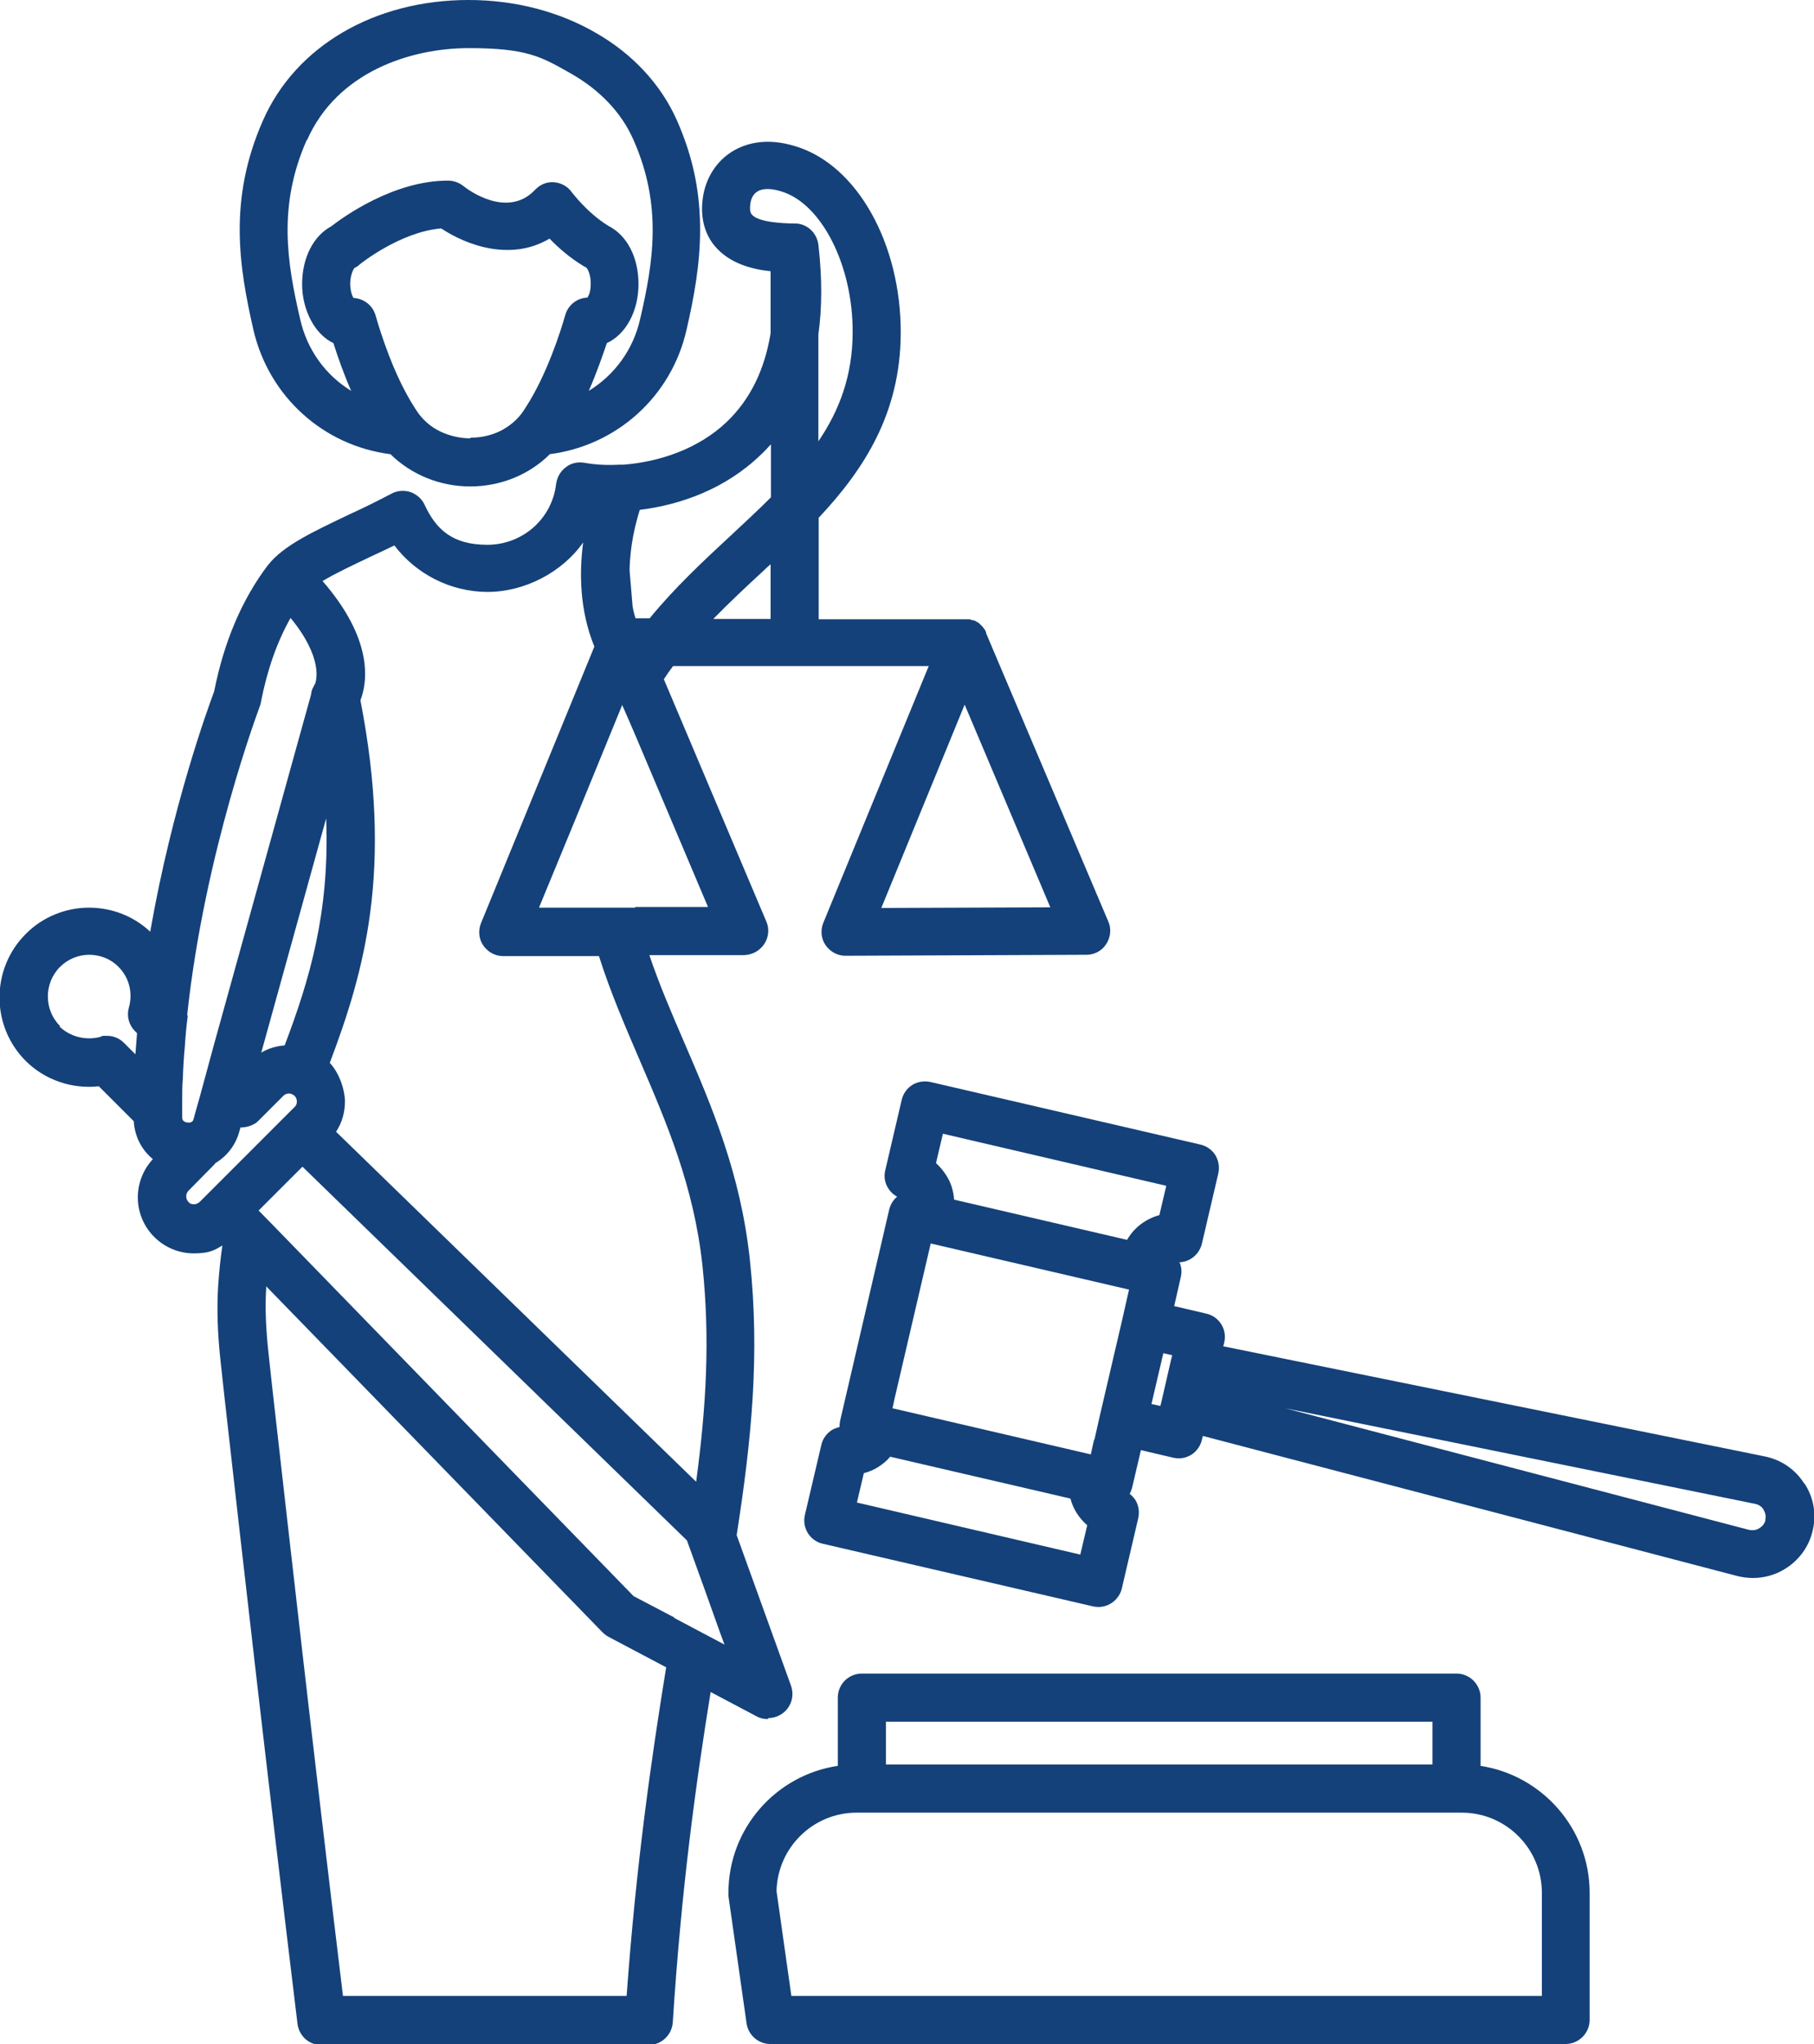
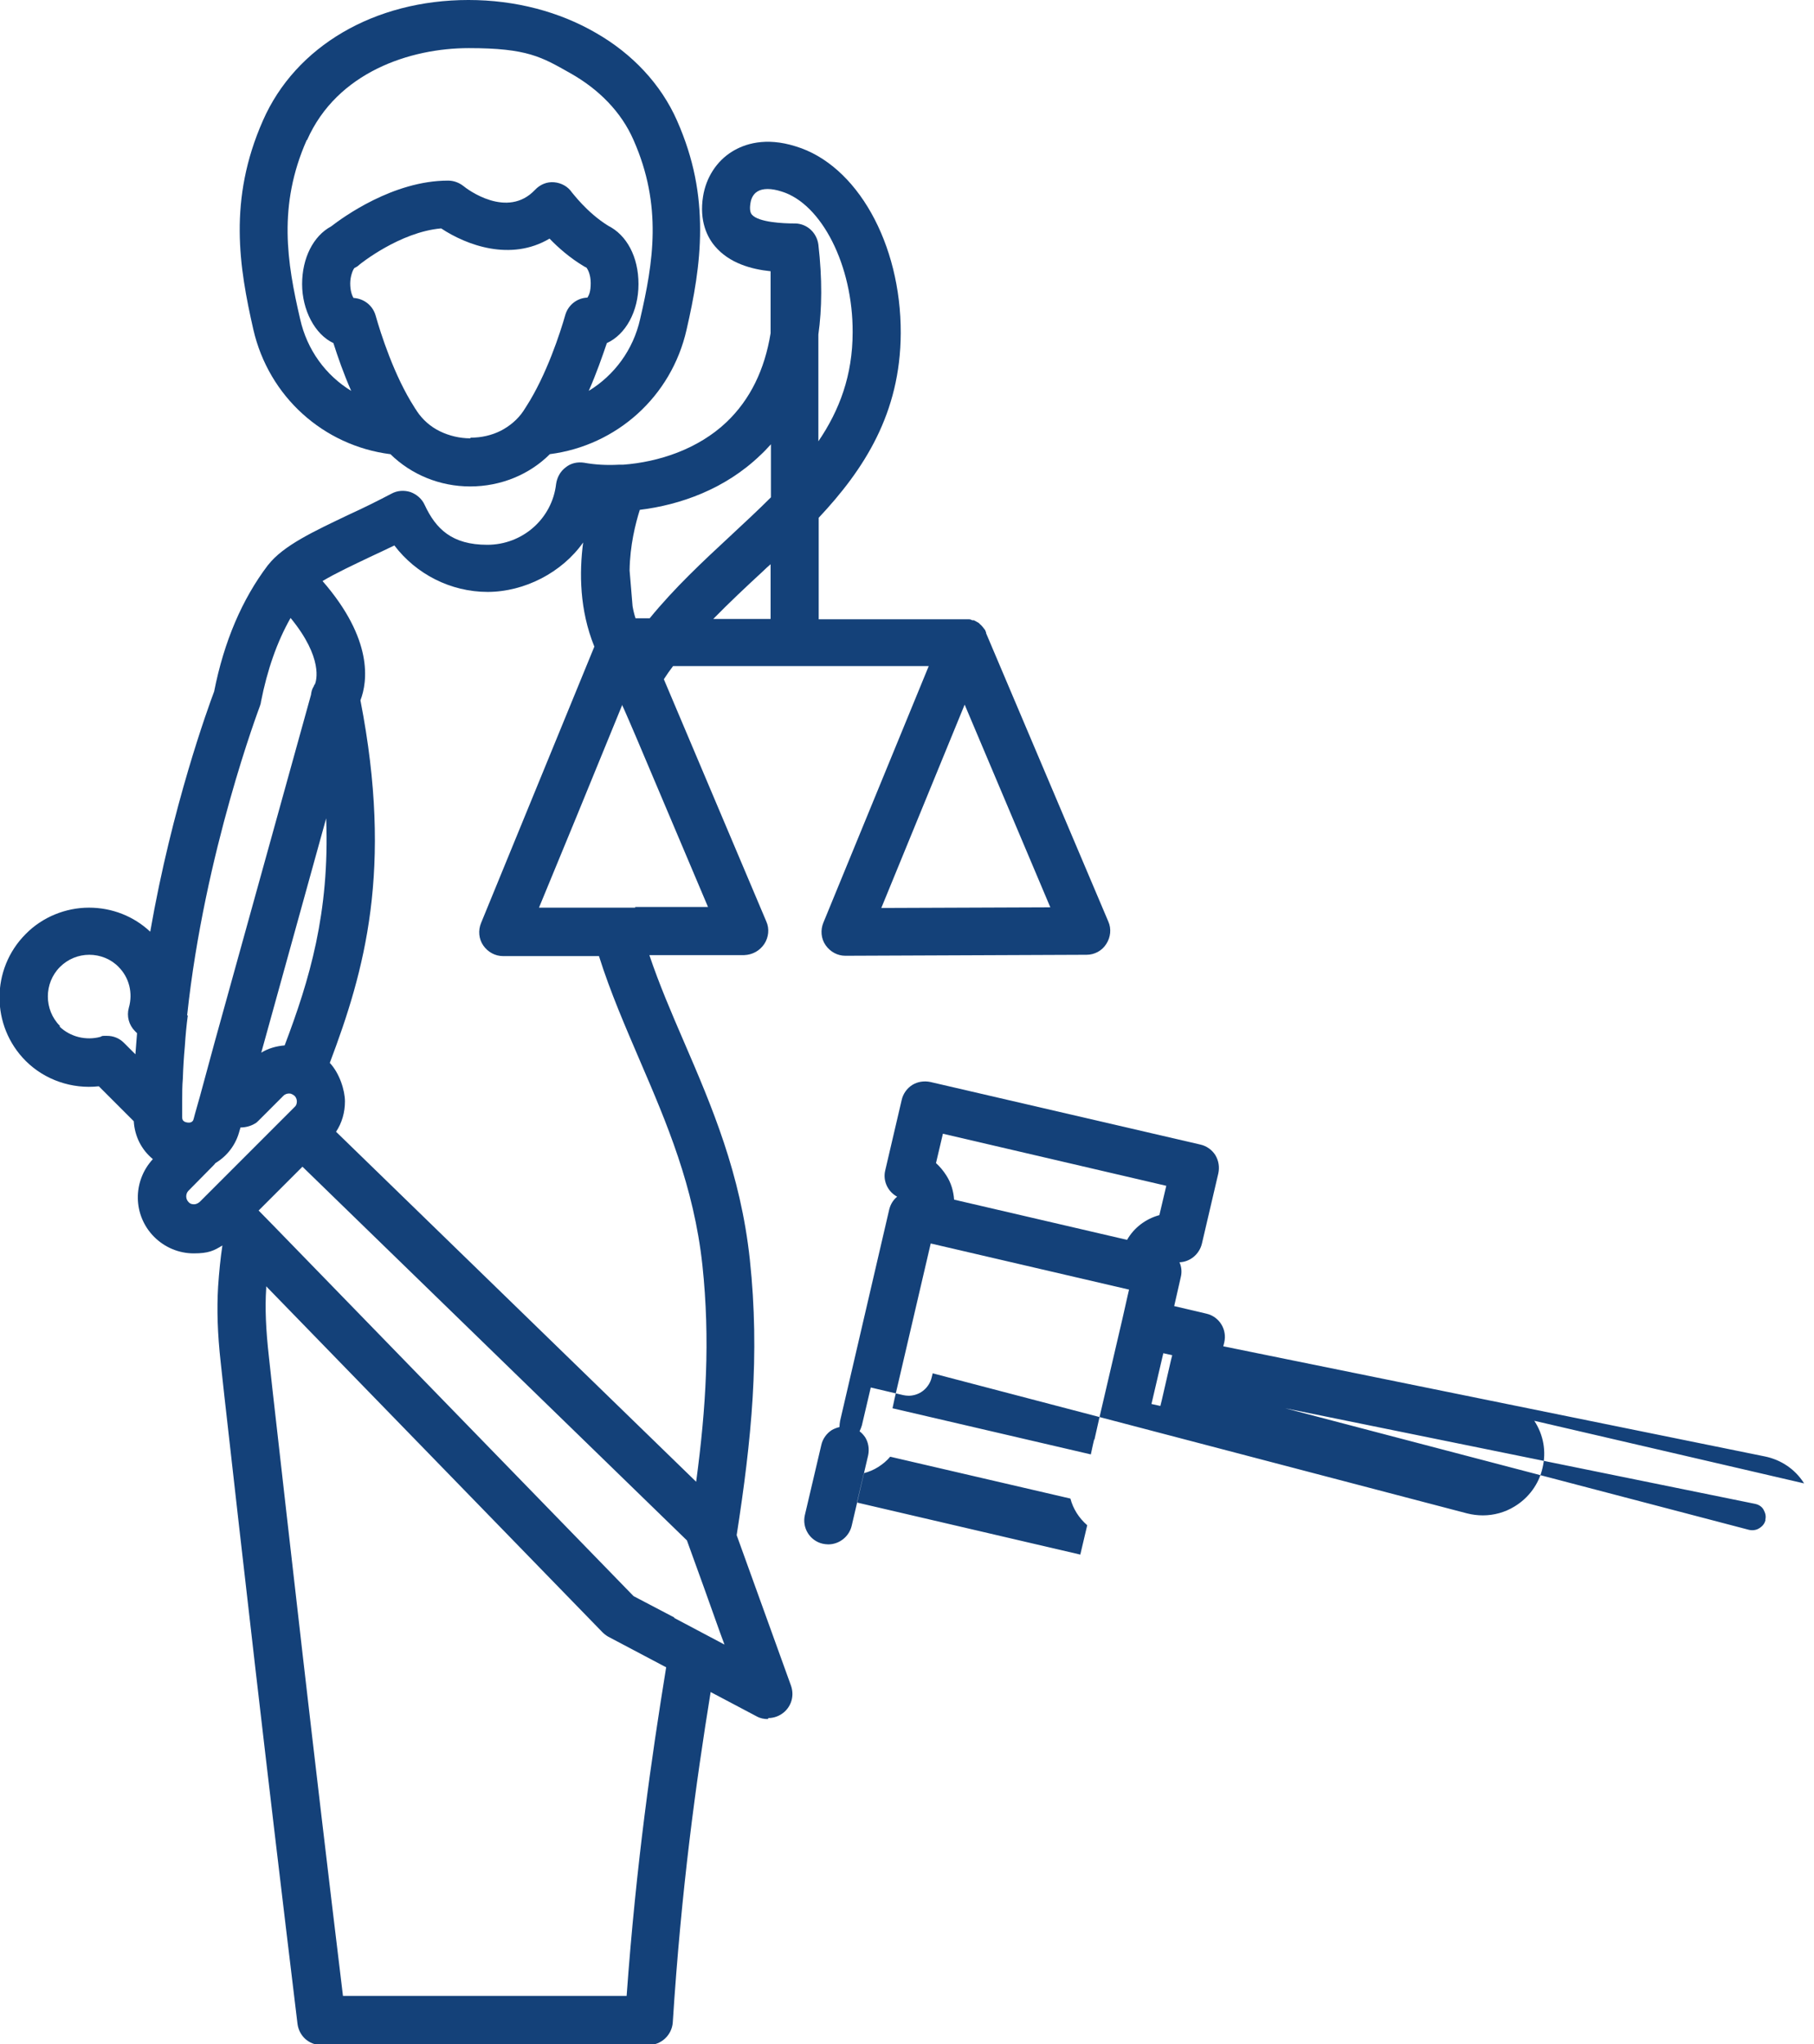
<svg xmlns="http://www.w3.org/2000/svg" id="Your_Icons_Here" version="1.1" viewBox="0 0 550.6 620.2">
  <defs>
    <style>
      .st0 {
        fill: #144179;
      }
    </style>
  </defs>
-   <path class="st0" d="M449.4,535.8v-20.7c0-4-3.3-7.3-7.3-7.3h-180.5c-4,0-7.3,3.2-7.3,7.3v20.7c-18.8,2.8-33.2,19-33.2,38.5s0,.7,0,1l5.5,38.6c.5,3.6,3.6,6.3,7.2,6.3h241.4c4,0,7.3-3.3,7.3-7.3v-38.6c0-19.5-14.5-35.7-33.2-38.5h0ZM468,605.6h-227.8l-4.5-31.8c.3-13.2,11.1-23.8,24.3-23.8h183.7c13.4,0,24.3,10.9,24.3,24.3v31.3h0ZM268.9,522.4h165.9v13h-165.9v-13h0Z" />
-   <path class="st0" d="M547.6,450.1c-2.7-4.3-7-7.2-12-8.2l-164.3-33.4.3-1.2c.9-3.9-1.5-7.8-5.4-8.7l-9.8-2.3,2-8.8c.4-1.6.2-3.2-.4-4.5,3.2-.1,6-2.4,6.8-5.6l5-21.4c.4-1.9.1-3.8-.9-5.5-1-1.6-2.7-2.8-4.5-3.2l-82-19c-1.9-.4-3.9-.1-5.5.9-1.6,1-2.8,2.7-3.2,4.5l-5,21.4c-.8,3.2.8,6.5,3.6,8-1.2,1-2,2.3-2.4,3.9l-14.9,64.1c-.1.6-.2,1.3-.2,1.9-.8.2-1.6.5-2.3.9-1.6,1-2.8,2.7-3.2,4.5l-5,21.3c-.9,3.9,1.5,7.8,5.4,8.7l82,19c.5.1,1.1.2,1.7.2,3.3,0,6.3-2.3,7.1-5.6l5-21.4c.4-1.9.1-3.9-.9-5.5-.5-.7-1-1.3-1.7-1.8.3-.6.5-1.2.7-1.8l2.7-11.5,9.8,2.3c.5.1,1.1.2,1.7.2,1.3,0,2.7-.4,3.8-1.1,1.6-1,2.8-2.7,3.2-4.5l.3-1.2,162.2,42.5c1.6.4,3.2.6,4.8.6,3.3,0,6.7-.9,9.6-2.7,4.3-2.6,7.4-6.8,8.5-11.7,1.2-5,.3-10-2.5-14.3h0ZM535.9,461.1c-.3,1.5-1.3,2.2-1.9,2.6s-1.7.8-3.1.5l-140.8-36.9,142.6,29c1.5.3,2.3,1.2,2.6,1.8s.9,1.7.5,3.1h0ZM330,462.8l-2.1,8.9-67.8-15.8,2.1-8.9c1.5-.4,3-1,4.4-1.9,1.4-.9,2.6-1.9,3.6-3.1l54.7,12.7c.8,3.1,2.6,5.9,5,8h0ZM287.2,356.6c-.9-1.4-1.9-2.6-3.1-3.7l2.1-8.9,67.8,15.8-2.1,8.9c-4.1,1.1-7.7,3.8-9.8,7.5l-52.5-12.2c-.2-2.6-.9-5.1-2.4-7.4h0ZM332.1,436.8l-.4,1.7-.6,2.8-60.2-14,.6-2.8,11-47.2,60.2,14-.4,1.7-1.6,7.1-6.9,29.6-1.6,7.1h0ZM352.2,426.6l-2.7-.6.4-1.7,2.8-12,.4-1.7,2.7.6-.4,1.6-2.8,12.2-.4,1.6h0Z" />
+   <path class="st0" d="M547.6,450.1c-2.7-4.3-7-7.2-12-8.2l-164.3-33.4.3-1.2c.9-3.9-1.5-7.8-5.4-8.7l-9.8-2.3,2-8.8c.4-1.6.2-3.2-.4-4.5,3.2-.1,6-2.4,6.8-5.6l5-21.4c.4-1.9.1-3.8-.9-5.5-1-1.6-2.7-2.8-4.5-3.2l-82-19c-1.9-.4-3.9-.1-5.5.9-1.6,1-2.8,2.7-3.2,4.5l-5,21.4c-.8,3.2.8,6.5,3.6,8-1.2,1-2,2.3-2.4,3.9l-14.9,64.1c-.1.6-.2,1.3-.2,1.9-.8.2-1.6.5-2.3.9-1.6,1-2.8,2.7-3.2,4.5l-5,21.3c-.9,3.9,1.5,7.8,5.4,8.7c.5.1,1.1.2,1.7.2,3.3,0,6.3-2.3,7.1-5.6l5-21.4c.4-1.9.1-3.9-.9-5.5-.5-.7-1-1.3-1.7-1.8.3-.6.5-1.2.7-1.8l2.7-11.5,9.8,2.3c.5.1,1.1.2,1.7.2,1.3,0,2.7-.4,3.8-1.1,1.6-1,2.8-2.7,3.2-4.5l.3-1.2,162.2,42.5c1.6.4,3.2.6,4.8.6,3.3,0,6.7-.9,9.6-2.7,4.3-2.6,7.4-6.8,8.5-11.7,1.2-5,.3-10-2.5-14.3h0ZM535.9,461.1c-.3,1.5-1.3,2.2-1.9,2.6s-1.7.8-3.1.5l-140.8-36.9,142.6,29c1.5.3,2.3,1.2,2.6,1.8s.9,1.7.5,3.1h0ZM330,462.8l-2.1,8.9-67.8-15.8,2.1-8.9c1.5-.4,3-1,4.4-1.9,1.4-.9,2.6-1.9,3.6-3.1l54.7,12.7c.8,3.1,2.6,5.9,5,8h0ZM287.2,356.6c-.9-1.4-1.9-2.6-3.1-3.7l2.1-8.9,67.8,15.8-2.1,8.9c-4.1,1.1-7.7,3.8-9.8,7.5l-52.5-12.2c-.2-2.6-.9-5.1-2.4-7.4h0ZM332.1,436.8l-.4,1.7-.6,2.8-60.2-14,.6-2.8,11-47.2,60.2,14-.4,1.7-1.6,7.1-6.9,29.6-1.6,7.1h0ZM352.2,426.6l-2.7-.6.4-1.7,2.8-12,.4-1.7,2.7.6-.4,1.6-2.8,12.2-.4,1.6h0Z" />
  <path class="st0" d="M118.5,137.8c6.3,6.2,15,9.8,24.2,9.8h0c9.3,0,18-3.6,24.2-9.8,20.2-2.6,36.9-17.4,41.5-37.8,2.2-9.6,4.1-19.6,4.1-30.3s-1.8-21.3-7-33.1c-4.9-11.1-13.6-20.3-24.6-26.6-11-6.4-24.4-10-38.7-10-28.5,0-52.5,14-62.4,36.6-10.6,24-7.2,44.5-2.9,63.4,4.7,20.4,21.3,35.2,41.5,37.8h0ZM93.2,42.5c9.1-20.6,31.3-27.9,49.1-27.9s22.1,2.7,30.8,7.6c8.7,4.9,15.5,11.8,19.2,20.3,8.8,19.9,6,37.1,2,54.3-2.1,9.4-7.9,17.1-15.6,21.8,2.3-5.2,4.1-10.4,5.5-14.5,5.7-2.6,9.6-9.6,9.6-17.9s-3.6-14.9-9.2-17.7c-6.6-4.1-10.9-10.1-11-10.1-1.2-1.8-3.2-2.9-5.4-3.1-2.2-.2-4.3.7-5.8,2.3-8.4,8.9-20.5-.1-21.8-1.2-1.3-1-2.9-1.6-4.6-1.6-16.7,0-32,11.2-35.5,13.9-5.4,2.9-8.8,9.6-8.8,17.5s3.9,15.3,9.5,17.9c1.3,4.1,3.1,9.3,5.4,14.5-7.7-4.7-13.4-12.4-15.5-21.8-4-17.2-6.8-34.4,2-54.3h0ZM142.7,133h0c-3.2,0-6.4-.8-9.1-2.1-2.9-1.4-5.3-3.5-7.1-6.2-.2-.4-.5-.7-.7-1.1-6.2-9.6-10.3-22.6-11.8-27.9-.9-3.1-3.6-5.1-6.7-5.3-.5-.8-1-2.3-1-4.4s.8-4.2,1.3-4.7c.5-.2,1.1-.6,1.5-1,.1-.1,12.2-9.9,24.8-11,7.7,5.1,21.1,10.1,32.9,3.1,2.6,2.7,6.2,5.9,10.6,8.5.2.1.4.2.6.3.4.5,1.3,2.1,1.3,4.7s-.5,3.6-1,4.4c-3.1.1-5.8,2.2-6.7,5.2-1.5,5.3-5.7,18.3-11.9,27.9-.3.5-.6.9-.9,1.4-1.7,2.5-4.1,4.5-6.8,5.9-2.8,1.4-5.9,2.1-9.1,2.1h0Z" />
  <path class="st0" d="M233.2,521.3c1.7,0,3.4-.6,4.8-1.8,2.3-2,3.1-5.1,2.1-8l-16.5-45.7c4.5-28.9,7.1-54.6,4-83.6-2.8-26.1-11.5-46.4-20-66.1-3.8-8.8-7.5-17.4-10.5-26.3h28.8c2.5-.1,4.7-1.3,6.1-3.4,1.3-2,1.6-4.6.6-6.8l-31.1-73.5c.9-1.4,1.8-2.7,2.8-4h77.6l-32,77.9c-.9,2.2-.7,4.8.7,6.8,1.4,2,3.6,3.2,6,3.2h0l73.2-.3c2.4,0,4.7-1.2,6-3.3,1.3-2,1.6-4.6.6-6.8l-37.1-87.5s0,0,0,0c0,0,0-.1,0-.2,0,0,0,0,0,0,0-.2-.2-.3-.2-.5,0-.2-.2-.3-.3-.5-.3-.4-.6-.8-.9-1.1,0,0-.1-.1-.2-.2,0,0,0,0,0,0-.1-.1-.3-.2-.4-.4-.1-.1-.3-.2-.4-.3,0,0-.1-.1-.2-.1-.3-.2-.7-.4-1.1-.6,0,0,0,0-.2,0,0,0-.1,0-.2,0-.2,0-.3-.1-.5-.2-.2,0-.3-.1-.5-.1-.1,0-.3,0-.4,0h0s0,0,0,0c0,0-.1,0-.2,0h0c0,0-.2,0-.3,0,0,0,0,0-.1,0-.2,0-.4,0-.5,0h-44.2v-30.8c13.8-14.7,24.8-31.7,24.9-56,.1-27.2-13.3-51.1-31.9-56.7-9.2-2.9-15.6-.7-19.3,1.6-4.7,2.9-7.9,7.9-8.8,13.6-1.2,7.5,1.3,12.4,3.6,15.1,4.4,5.2,11.1,7,16.9,7.6v18.8c-1.8,11.1-6.2,20.1-13.3,26.9-8.7,8.3-20.7,12.2-31.5,13h0c-.4,0-.9,0-1.3,0h0c-3.7.2-7.2,0-10.5-.6-2-.3-4,.1-5.6,1.4-1.6,1.2-2.6,3-2.9,5-1.2,10.6-10.2,18.5-20.9,18.5s-15.6-4.8-19-12.1c-.8-1.8-2.4-3.2-4.3-3.9-1.9-.6-4-.5-5.8.5-4,2.1-8.4,4.3-12.8,6.3-10.7,5.1-20,9.4-24.6,15.3,0,0,0,0-.1.1h0c-7.8,10.3-13.3,23.1-16.3,38.3-1.8,4.8-12.8,34.9-19.4,72.9-5-4.7-11.6-7.3-18.6-7.3s-14.1,2.8-19.2,8c-10.6,10.6-10.6,27.9,0,38.5,5.8,5.8,14.1,8.6,22.2,7.7l10.6,10.6c.3,4.7,2.4,8.7,5.8,11.5-6.2,6.7-6.1,17.1.4,23.6,3.2,3.2,7.5,5,12,5s6.1-.8,8.7-2.4c-.6,4-1,8.1-1.3,12.5-.4,6.8-.2,14.2.8,23.1l1.1,10.1c5.5,48.9,12.4,109.7,22.2,190.5.5,3.7,3.5,6.4,7.2,6.4h99.4c3.8,0,7-3,7.3-6.8,2.6-40.6,7-72.5,11.5-100.3l14,7.4c1.1.6,2.2.8,3.4.8h0ZM104.1,605.6c-9.4-77.5-16-136.4-21.4-184l-1.1-10.1c-.9-8-1.2-14.7-.8-20.6,0-.2,0-.4,0-.6l102,104.9c.5.5,1.1,1,1.8,1.4l17.6,9.3c-4.4,27.1-9.1,59.5-12,99.7h-86.2,0ZM60.6,364.7c-.6.5-1.2.7-1.6.7h-.1c-.4,0-1.1,0-1.7-.7-.9-.9-.9-2.5,0-3.4l7.5-7.6c.2-.2.5-.5.7-.8,3.5-2.1,6.2-5.5,7.3-9.8l.3-1c1.5,0,3.1-.4,4.4-1.2.4-.2.7-.5,1.1-.9l7.5-7.5h0c.6-.6,1.3-.7,1.7-.7s.5,0,.9.2c.3.1.5.3.8.5.6.6.7,1.3.7,1.7h0c0,.5-.1,1.2-.7,1.7l-3.8,3.8h0l-25,25h0ZM18.2,311.3c-4.9-4.9-4.9-13,0-17.9,2.4-2.4,5.6-3.7,8.9-3.7s6.6,1.3,8.9,3.7c3.2,3.2,4.4,7.9,3.1,12.4-.7,2.5,0,5.2,1.9,7.1l.6.6c-.2,2.1-.3,4.2-.5,6.4l-3.5-3.5c-1.4-1.4-3.2-2.1-5.1-2.1s-1.3,0-2,.3c-4.4,1.2-9.2,0-12.4-3.1h0ZM56.8,308.1c5.3-49.6,21.9-93.3,22.1-93.9.1-.4.3-.8.3-1.2,1.9-9.7,4.9-18.3,9-25.5,10,12.2,7.8,19.1,7.4,20.1-.1.1-.2.2-.3.4,0,0,0,0,0,.1,0,0,0,.1-.1.2-.5.8-.7,1.6-.8,2.5l-29.3,105.6-2.2,8.1-2.2,8.1-1.5,5.3-.4,1.5c-.1.5-.4,1.4-1.9,1.2-1.6-.2-1.6-1.2-1.6-1.6,0-1.7,0-3.4,0-5.1,0-2.2,0-4.4.2-6.7.1-3.2.3-6.5.6-9.7.2-3.2.5-6.3.9-9.4h0ZM112.3,169c2.4-1.1,4.9-2.3,7.4-3.5,6.6,8.7,17.1,14.1,28.3,14.1s22.6-5.9,29-15c-1.2,9.2-1.1,20.5,3.4,31.6l-34.4,83.9c-.9,2.2-.7,4.8.7,6.8,1.4,2,3.6,3.2,6,3.2h29.1c3.5,11.1,8.1,21.6,12.5,31.9,8,18.6,16.3,37.9,18.9,61.9,2.4,22.6,1.1,43.4-1.9,65.7l-109.3-106.2c1.8-2.7,2.7-5.9,2.7-9.2s-1.6-8.5-4.6-11.7c10.5-27.8,19.3-58.6,9.3-110,2.2-5.7,3.9-18.5-11.5-36.2,4-2.4,9.6-5,14.4-7.3h0ZM234,134.8v16.1c-3.9,3.9-8,7.7-12.3,11.7-8.3,7.7-16.9,15.7-24.5,25h-4.3c-.4-1.2-.7-2.5-.9-3.7l-.9-10.8c.1-7.6,1.8-14.3,3.1-18.4,12.3-1.5,25.9-6.3,36.6-16.6,1.1-1,2.2-2.2,3.3-3.4h0ZM227.8,61.6c.1-.9.6-2.6,2.1-3.5,1.6-1,4.2-1,7.3,0,12.2,3.7,21.7,22.5,21.6,42.7,0,13.1-4,23.7-10.4,33.1v-32.4c1.1-7.8,1.2-16.9,0-27.3-.5-3.6-3.4-6.3-7-6.4h-.5c-2.9,0-10.7-.3-12.7-2.7-.7-.8-.6-2.4-.4-3.6h0ZM192.8,275.4h-7.5s-7.4,0-7.4,0h-14.3c0,0,11.3-27.4,11.3-27.4l14-34.2v.3c.1,0,4.2,9.6,4.2,9.6l21.8,51.5h-22.1c0,0,0,0,0,0ZM216.6,187.7c4.8-4.9,9.8-9.6,14.9-14.3.8-.8,1.6-1.5,2.4-2.2v16.6h-17.4ZM79.3,319.4l19.7-71.1c1.1,28.7-5.1,49.1-12.6,68.9-2.5.2-5,.9-7.1,2.2ZM204.7,490.8l-12.4-6.5-109.1-112.2-4.7-4.8,7.9-7.9,5.4-5.4,116.7,113.4h0l5.1,14.1,5,14,1.3,3.5-1.7-.9-6.8-3.6-6.8-3.6h0ZM267.5,275.5l25.3-61.7,26,61.5-51.4.2h0Z" />
</svg>